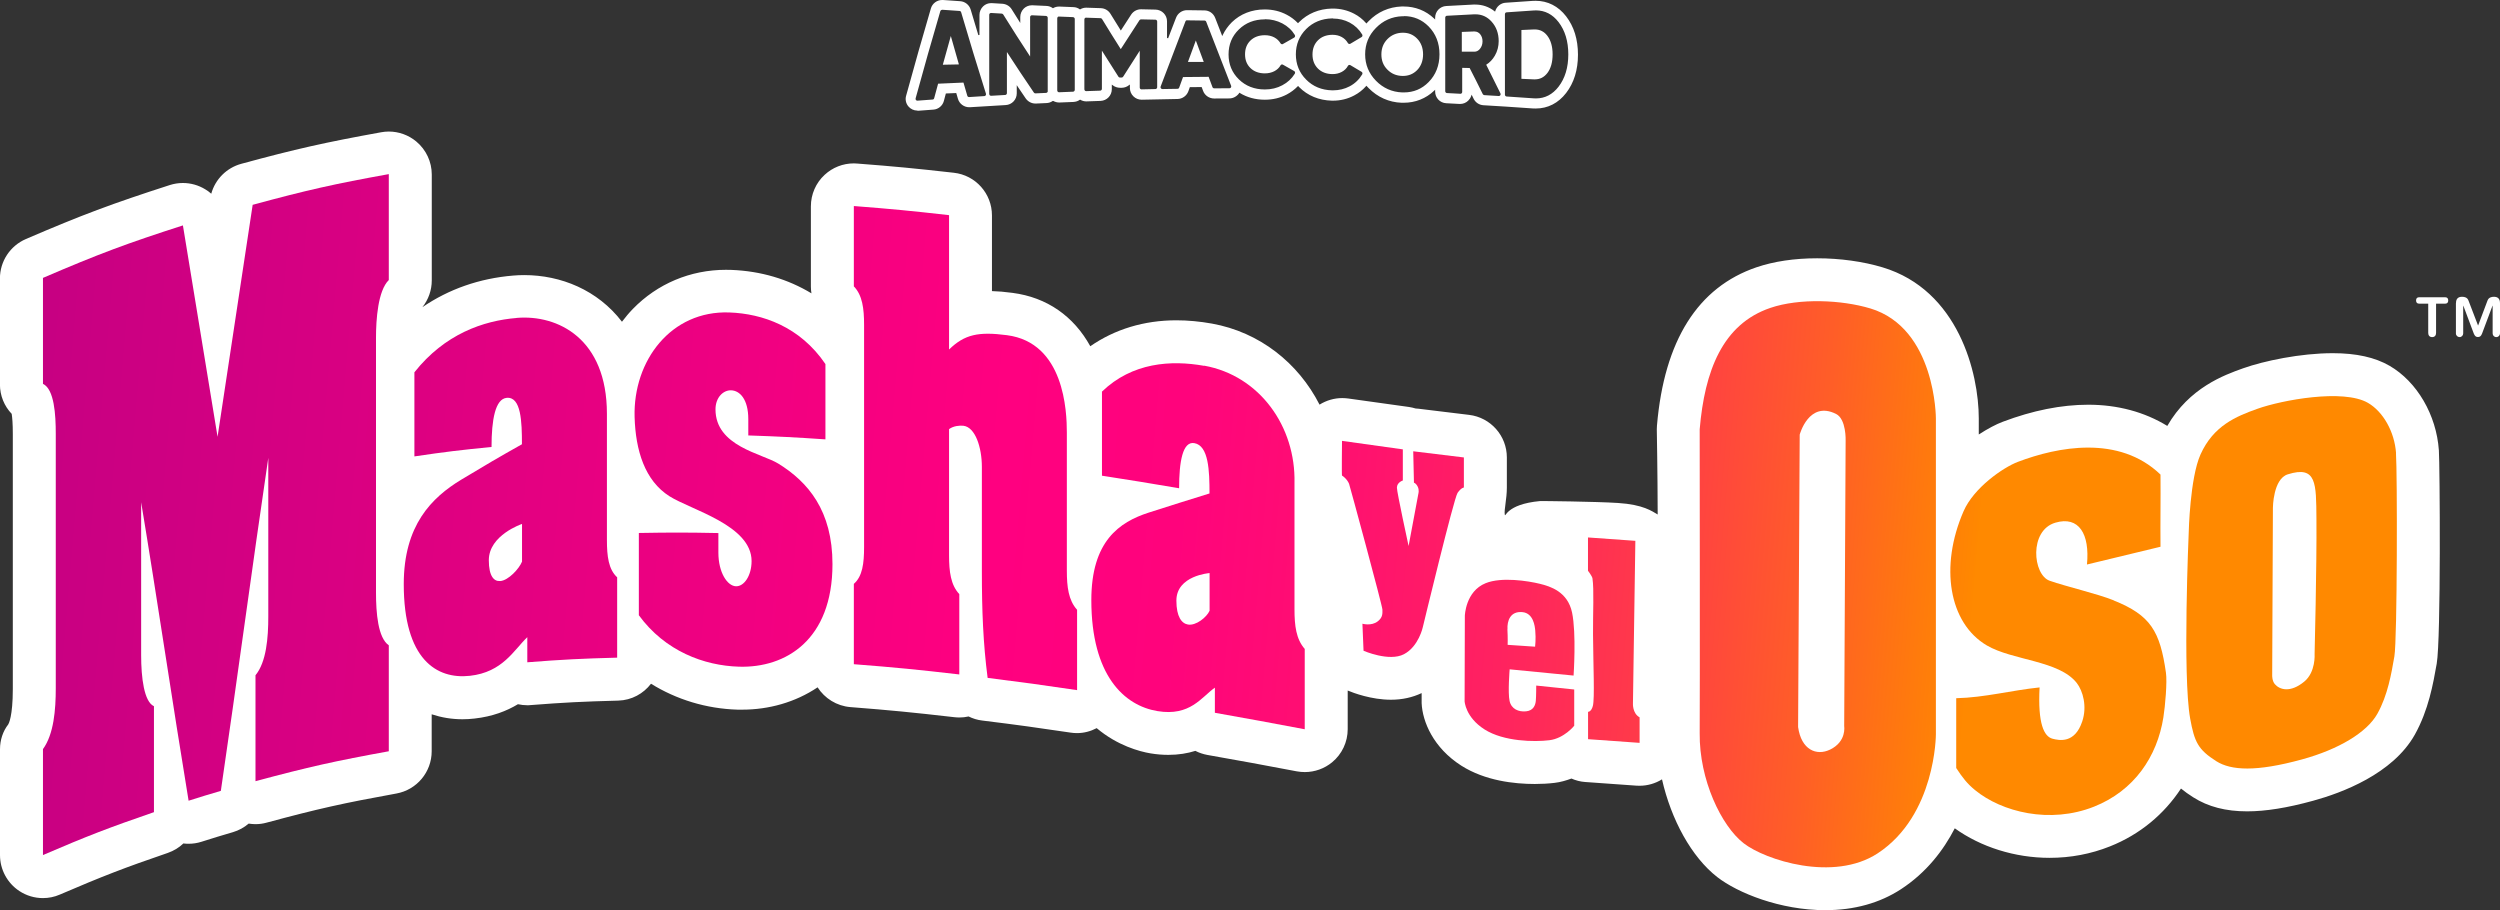
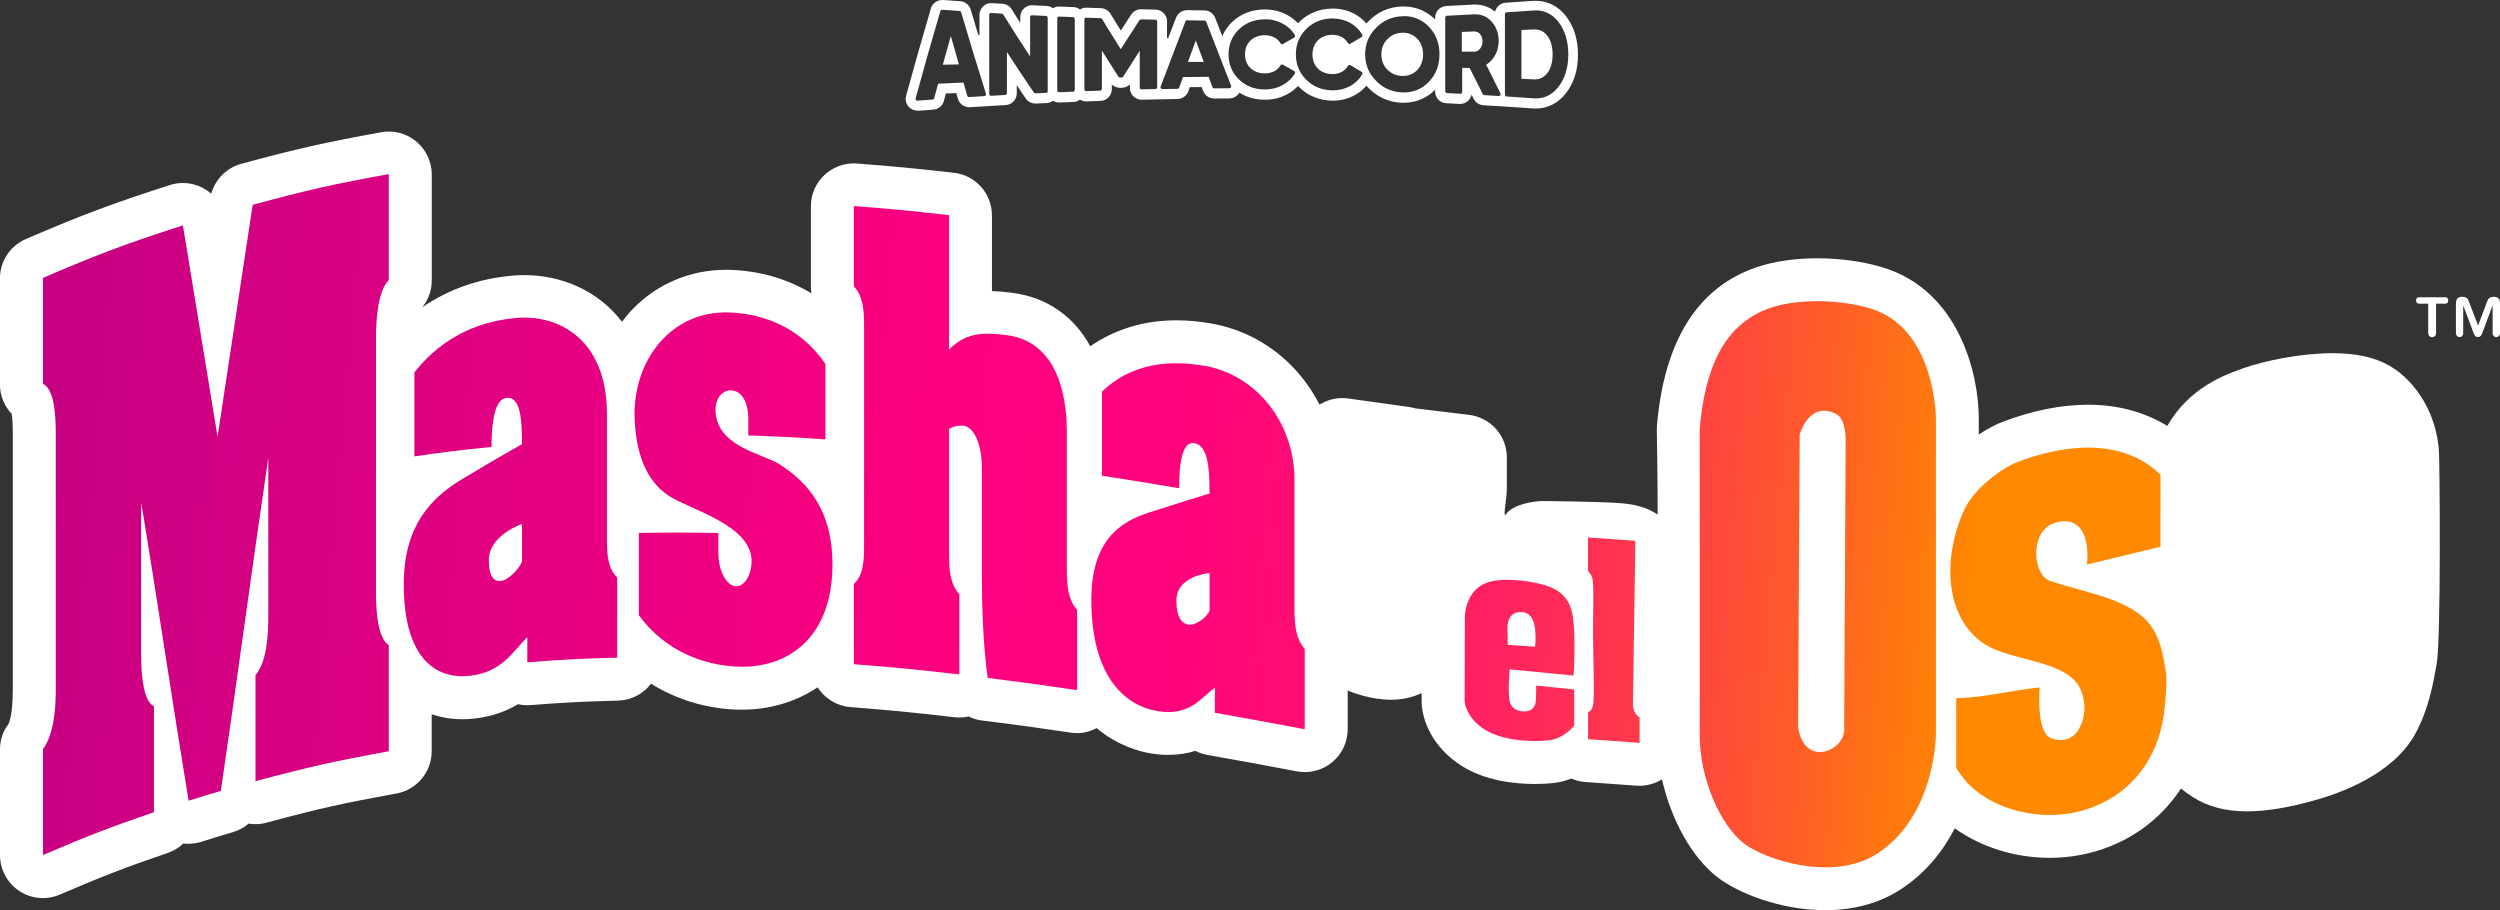
<svg xmlns="http://www.w3.org/2000/svg" xmlns:xlink="http://www.w3.org/1999/xlink" id="_Слой_2" data-name="Слой 2" viewBox="0 0 312.44 113.76">
  <rect x="0" y="0" width="312.44" height="113.76" fill="#333333" stroke="none" />
  <defs>
    <style>
      .cls-1 {
        fill: url(#linear-gradient);
      }

      .cls-1, .cls-2, .cls-3, .cls-4, .cls-5, .cls-6 {
        fill-rule: evenodd;
      }

      .cls-7 {
        fill: #fff;
      }

      .cls-8 {
        fill: url(#linear-gradient-8);
      }

      .cls-9 {
        fill: url(#linear-gradient-9);
      }

      .cls-10 {
        fill: url(#linear-gradient-7);
      }

      .cls-11 {
        fill: url(#linear-gradient-10);
      }

      .cls-12 {
        fill: url(#linear-gradient-11);
      }

      .cls-2 {
        fill: url(#linear-gradient-3);
      }

      .cls-3 {
        fill: url(#linear-gradient-2);
      }

      .cls-4 {
        fill: url(#linear-gradient-4);
      }

      .cls-5 {
        fill: url(#linear-gradient-6);
      }

      .cls-6 {
        fill: url(#linear-gradient-5);
      }
    </style>
    <linearGradient id="linear-gradient" x1="247.57" y1="75.22" x2="-34.62" y2="50.92" gradientUnits="userSpaceOnUse">
      <stop offset="0" stop-color="#ff8900" />
      <stop offset="0" stop-color="#f80" />
      <stop offset=".07" stop-color="#ff5e27" />
      <stop offset=".14" stop-color="#ff3c47" />
      <stop offset=".21" stop-color="#ff2260" />
      <stop offset=".29" stop-color="#ff0f71" />
      <stop offset=".36" stop-color="#ff037c" />
      <stop offset=".44" stop-color="#ff0080" />
      <stop offset="1" stop-color="#b50083" />
    </linearGradient>
    <linearGradient id="linear-gradient-2" x1="246.52" y1="87.4" x2="-35.67" y2="63.11" xlink:href="#linear-gradient" />
    <linearGradient id="linear-gradient-3" x1="246.82" y1="83.89" x2="-35.37" y2="59.6" xlink:href="#linear-gradient" />
    <linearGradient id="linear-gradient-4" x1="246.27" y1="77.83" x2="-35.92" y2="53.54" xlink:href="#linear-gradient" />
    <linearGradient id="linear-gradient-5" x1="246.55" y1="74.63" x2="-35.64" y2="50.34" xlink:href="#linear-gradient" />
    <linearGradient id="linear-gradient-6" x1="247" y1="69.39" x2="-35.19" y2="45.09" xlink:href="#linear-gradient" />
    <linearGradient id="linear-gradient-7" x1="247.94" y1="83.34" x2="-34.25" y2="59.04" xlink:href="#linear-gradient" />
    <linearGradient id="linear-gradient-8" x1="248.39" y1="78.18" x2="-33.8" y2="53.88" xlink:href="#linear-gradient" />
    <linearGradient id="linear-gradient-9" x1="248.69" y1="74.7" x2="-33.5" y2="50.41" xlink:href="#linear-gradient" />
    <linearGradient id="linear-gradient-10" x1="249.34" y1="67.08" x2="-32.85" y2="42.78" xlink:href="#linear-gradient" />
    <linearGradient id="linear-gradient-11" x1="248.55" y1="76.27" x2="-33.64" y2="51.97" xlink:href="#linear-gradient" />
  </defs>
  <g id="Layer_1" data-name="Layer 1">
    <g>
      <path class="cls-7" d="M304.8,56.27c-.31-4.42-2.73-8.57-6.17-10.56-1.82-1.05-4.14-1.57-7.09-1.57-4.04,0-8.62,.97-11.18,1.88-2.43,.86-6.76,2.45-9.5,7.21-2.84-1.74-6.19-2.65-9.88-2.65-3.36,0-6.95,.72-10.68,2.13-.83,.31-1.89,.87-3,1.59v-2c0-5.67-2.54-16.04-12.03-18.89-2.42-.73-5.32-1.13-8.17-1.13s-5.41,.39-7.57,1.12c-7.35,2.5-11.54,9.16-12.45,19.79-.01,.15-.02,.31-.02,.46,0,.11,.1,5.37,.11,10.65-.69-.4-1.79-1.24-4.96-1.44-2.74-.18-9.6-.25-9.72-.24-4.4,.4-4.33,2.2-4.43,1.68-.1-.59,.26-1.92,.26-3.37v-3.76c0-2.71-2.03-5-4.72-5.32l-6.33-.77c-.12-.01-.24-.03-.36-.03-.27-.08-.55-.15-.84-.19l-7.59-1.06c-.25-.03-.5-.05-.74-.05-1,0-1.98,.29-2.83,.82-2.66-5.22-7.5-9.06-13.45-10.13-1.51-.27-3-.41-4.44-.41-4.04,0-7.7,1.12-10.76,3.24-2.07-3.75-5.41-6.11-9.73-6.67-.97-.13-1.79-.2-2.56-.22v-9.46c0-2.73-2.05-5.03-4.77-5.33-4.9-.55-7.38-.79-12.08-1.15-.14-.01-.28-.02-.42-.02-1.35,0-2.65,.51-3.64,1.43-1.1,1.01-1.72,2.44-1.72,3.94v10.04c0,.28,.03,.56,.07,.83-2.93-1.77-6.32-2.79-10.04-2.93-.22,0-.44-.01-.65-.01-4.44,0-8.57,1.74-11.63,4.89-.49,.5-.93,1.04-1.36,1.6-3.03-3.96-7.63-5.83-12.22-5.83-.46,0-.93,.02-1.38,.06-4.22,.35-8.05,1.7-11.34,3.95,.75-.94,1.17-2.12,1.17-3.34v-13.24c0-1.59-.71-3.1-1.93-4.12-.97-.81-2.19-1.25-3.44-1.25-.32,0-.64,.03-.96,.09-7.07,1.28-10.66,2.09-17.47,3.94-1.84,.5-3.26,1.93-3.76,3.74-.23-.21-.48-.39-.75-.55-.85-.52-1.82-.79-2.8-.79-.55,0-1.11,.09-1.64,.26-7.25,2.34-10.95,3.72-17.97,6.74-1.97,.85-3.25,2.78-3.25,4.93v13.24c0,1.4,.54,2.71,1.47,3.68,.07,.44,.14,1.22,.14,2.55v31.82c0,3.46-.52,4.36-.57,4.44C.36,91.39,0,92.5,0,93.63v13.24c0,1.8,.91,3.49,2.41,4.48,.89,.59,1.92,.89,2.95,.89,.72,0,1.44-.14,2.12-.44,5.36-2.3,8.01-3.33,13.5-5.21,.74-.26,1.4-.66,1.94-1.18,.21,.03,.43,.04,.64,.04,.55,0,1.09-.08,1.62-.25,1.57-.5,2.36-.74,3.93-1.2,.74-.22,1.41-.59,1.97-1.07,.28,.04,.56,.07,.84,.07,.47,0,.94-.06,1.4-.19,6.41-1.73,9.59-2.44,16.22-3.64,2.55-.46,4.41-2.68,4.41-5.28v-4.62c1.21,.4,2.49,.62,3.85,.62,.5,0,1.01-.03,1.51-.09,2.24-.25,4.01-.94,5.42-1.79,.38,.08,.77,.13,1.16,.13,.14,0,.27,0,.41-.02,4.28-.33,6.43-.44,10.97-.56,1.68-.05,3.14-.87,4.09-2.11,3.18,1.97,6.88,3.12,10.82,3.24h.58c3.31,0,6.62-.91,9.42-2.79,.88,1.37,2.37,2.33,4.1,2.47,5.1,.4,7.65,.65,12.98,1.26,.21,.02,.41,.04,.62,.04,.4,0,.79-.04,1.17-.13,.53,.26,1.1,.44,1.71,.51,4.53,.56,6.73,.87,11.05,1.51,.26,.04,.52,.06,.79,.06,.86,0,1.7-.22,2.46-.62,2.6,2.19,5.36,2.92,6.71,3.15,.77,.13,1.52,.19,2.25,.19,1.27,0,2.39-.19,3.37-.5,.47,.24,.97,.41,1.51,.51,4.47,.79,6.7,1.2,11.17,2.05,.33,.06,.67,.09,1,.09,1.24,0,2.45-.43,3.42-1.23,1.23-1.02,1.94-2.53,1.94-4.13v-4.83c.71,.3,2.97,1.15,5.41,1.15,1.4,0,2.69-.29,3.83-.83v1c0,.08,0,.16,0,.25,.1,2.31,1.45,5.58,4.96,7.82,2.97,1.89,6.63,2.29,9.19,2.29,.86,0,1.71-.05,2.46-.14,.77-.09,1.46-.3,2.11-.54,.53,.23,1.1,.39,1.7,.43l6.44,.46c.13,0,.26,.01,.38,.01,.99,0,1.96-.28,2.8-.8,1.14,5.03,3.68,9.7,6.9,12.21,2.56,1.99,7.88,4.14,13.5,4.14,3.63,0,6.82-.89,9.48-2.63,3.16-2.07,5.28-4.83,6.71-7.6,3.26,2.34,7.51,3.69,11.85,3.69,2.62,0,5.16-.48,7.54-1.43,3.75-1.49,6.76-4.01,8.88-7.23,.46,.37,.96,.74,1.54,1.1,1.86,1.18,4.06,1.75,6.73,1.75,2.3,0,5-.43,8.26-1.33,3.55-.97,9.93-3.34,12.69-8.25,1.72-3.08,2.3-6.38,2.74-8.88,.54-3.1,.39-24.93,.27-26.67Z" />
      <path class="cls-7" d="M303.47,37.95h-1.14c-.24,0-.38-.13-.38-.4s.14-.4,.38-.4h3.26c.24,0,.38,.13,.38,.4s-.14,.4-.38,.4h-1.14v3.66c0,.3-.16,.52-.49,.52s-.49-.22-.49-.52v-3.66Zm3.47-.06c0-.55,.26-.8,.76-.8,.31,0,.66,.08,.8,.47l1.2,3.13,1.18-3.13c.14-.38,.49-.47,.8-.47,.49,0,.76,.25,.76,.8v3.78c0,.25-.2,.46-.46,.46s-.46-.2-.46-.46v-3.46h-.02l-1.3,3.47c-.12,.32-.27,.44-.52,.44s-.39-.12-.52-.44l-1.3-3.47h-.02v3.46c0,.25-.2,.46-.45,.46s-.46-.2-.46-.46v-3.78Z" />
      <g>
-         <path class="cls-1" d="M167.73,55.1l7.59,1.06v3.89s-.74,.23-.74,.9c0,.58,1.46,7.29,1.46,7.29l1.22-6.53s.14-.45-.08-.89c-.23-.46-.47-.49-.47-.49l-.09-3.93,6.33,.77v3.76s-.32,0-.79,.67c-.46,.67-4.34,16.77-4.34,16.77,0,0-.51,2.42-2.36,3.39-1.85,.97-5.05-.43-5.05-.43l-.14-3.38s1.12,.33,1.92-.3c.65-.51,.58-.99,.58-1.46s-4.09-15.53-4.17-15.73c-.25-.6-.83-1.02-.88-1.02s0-4.35,0-4.35Z" />
        <path class="cls-3" d="M191.99,85.68s0,1.34-.05,1.9c-.05,.55-.3,1.23-1.22,1.32-.93,.09-1.84-.28-2.06-1.3-.23-1.02,.01-3.95,.01-3.95l7.99,.78s.36-5.28-.19-7.88c-.55-2.59-2.68-3.26-4.03-3.59-1.47-.36-4.78-.88-6.76-.08-2.54,1.02-2.61,4.09-2.61,4.09l-.03,10.67s.09,1.99,2.49,3.52c2.4,1.53,6.26,1.58,8.11,1.35,1.85-.23,3.1-1.81,3.1-1.81v-4.53s-4.75-.49-4.75-.49Zm-3.59-7.03c-.06-1.05,.34-2.29,1.86-2.15,1.38,.13,1.56,1.75,1.61,2.31,.1,1.05-.02,2.01-.02,2.01l-3.43-.23s.03-.89-.03-1.94Z" />
        <path class="cls-2" d="M198.48,67.17l5.9,.42-.3,20.3s-.09,1.25,.83,1.76v3.19l-6.44-.46v-3.42s.4,.03,.6-.74c.24-.92,.05-5.01,.02-8.93-.02-2.64,.14-5.62-.07-7.01-.04-.27-.56-.95-.56-.95v-4.16Z" />
        <g>
          <path class="cls-4" d="M264.17,75.03c-2.13-.85-5.93-1.72-8.01-2.45-2.11-.74-2.61-6.29,.72-7.26,2.93-.86,4.31,1.41,3.94,5.23l9.19-2.22c-.03-3.37,.03-5.65,0-9.02-5.2-5-12.89-3.46-17.82-1.59-1.87,.71-5.52,3.25-6.79,6.17-3.01,6.91-1.84,13.98,2.9,16.77,3.21,1.89,9.02,1.87,11.24,4.69,.78,1,1.32,2.94,.69,4.81-.94,2.82-2.91,2.37-3.72,2.16-1.05-.28-1.85-1.85-1.61-6.41-3.44,.35-6.88,1.27-10.42,1.35v8.72c.78,1.2,1.37,1.96,2.35,2.76,3.35,2.75,9.37,4.26,14.88,2.07,5-1.99,7.88-6.23,8.66-11.15,.23-1.44,.49-4.45,.32-5.6-.74-5.16-1.9-7.17-6.53-9.02Z" />
          <path class="cls-6" d="M233.72,38.54c-3.56-1.07-8.83-1.3-12.47-.06-5.99,2.04-8.21,7.89-8.83,15.17,0,0,.04,34.24,0,37.99-.06,5.8,2.7,11.58,5.5,13.75,2.69,2.09,11.23,4.87,16.74,1.26,7.28-4.77,7.28-14.88,7.28-14.88V52.29s0-11.28-8.21-13.75Zm-5,55.14c-1.71,.83-3.61,.02-4-2.82l.2-36.54s1.14-4.29,4.54-2.59c1.3,.65,1.2,3.34,1.2,3.34l-.18,35.7s.32,1.9-1.76,2.91Z" />
-           <path class="cls-5" d="M299.45,56.64c-.19-2.71-1.64-5.21-3.51-6.29-3.09-1.79-10.78-.34-13.79,.73-2.7,.96-5.52,2.12-7.14,5.72-1.32,2.94-1.47,9.7-1.47,9.7,0,0-.79,17.97,.18,23.31,.53,2.91,.98,3.87,3.26,5.32,1.85,1.17,4.98,1.35,10.71-.22,4.61-1.26,8.13-3.39,9.42-5.7,1.3-2.31,1.76-5.05,2.13-7.18,.37-2.13,.37-22.98,.2-25.39Zm-11.48,28.55c-1.74,1.43-3.07,1.01-3.67,.31-.36-.42-.33-1.11-.33-1.11l.09-20.94s.02-3.6,1.86-4.17c3.62-1.14,3.54,1.15,3.58,5.52,.05,5.93-.23,16.94-.23,16.94,0,0,.16,2.26-1.3,3.45Z" />
        </g>
        <g>
          <path class="cls-10" d="M31.57,25.6c6.81-1.85,10.21-2.61,17.02-3.84v13.24c-1.36,1.33-1.6,4.94-1.6,7.21,0,10.6,0,21.21,0,31.82,0,2.57,.24,5.68,1.6,6.62v13.24c-6.67,1.21-10,1.95-16.66,3.74,0-5.3,0-7.94,0-13.24,1.36-1.65,1.6-4.67,1.6-7.34v-19.83c-1.98,13.36-3.96,28.26-5.93,41.62-1.61,.47-2.42,.72-4.03,1.23-1.97-11.92-3.95-25.38-5.93-37.3v19.13c0,2.77,.36,5.8,1.6,6.36,0,5.3,0,7.94,0,13.24-5.55,1.91-8.32,2.97-13.87,5.36,0-5.3,0-7.94,0-13.24,1.36-1.87,1.6-4.93,1.6-7.6,0-10.6,0-21.21,0-31.81,0-2.37-.18-5.56-1.6-6.24v-13.24c7-3.01,10.5-4.31,17.49-6.56,1.45,8.81,2.89,17.61,4.33,26.42,1.46-9.67,2.92-19.34,4.39-29.01Z" />
          <path class="cls-8" d="M64.57,39.73c5.13-.43,11.28,2.57,11.28,11.98v15.77c0,2.04,.2,3.68,1.28,4.67v10.04c-4.49,.12-6.74,.23-11.23,.58,0-1.25,0-1.88,0-3.14-1.69,1.62-3.08,4.38-7.18,4.83-4.15,.46-8.26-2.05-8.26-11.46,0-7.37,3.49-10.81,7.18-13.05,3.04-1.83,4.55-2.72,7.59-4.43,0-2.82-.1-5.96-1.9-5.8-1.44,.13-1.9,2.76-1.9,6.14-3.86,.38-5.79,.61-9.64,1.18,0-4.2,0-6.31,0-10.51,3.79-4.79,8.62-6.45,12.77-6.79Zm-2.05,32.89c1.03-.09,2.36-1.54,2.72-2.43,0-1.88,0-2.83,0-4.71,0,0-4.15,1.39-4.15,4.53,0,2.04,.67,2.68,1.43,2.6Z" />
          <path class="cls-9" d="M89.78,66.63v2.43c0,2.51,1.13,4.18,2.2,4.21,1.03,.03,1.95-1.35,1.95-3.15,0-4.47-7.54-6.38-10.26-8.1-3.08-1.95-4.24-5.72-4.36-9.91-.19-7.05,4.56-13.33,11.85-13.06,4.11,.15,8.82,1.76,12,6.45v9.41c-3.86-.26-5.78-.36-9.64-.49,0-.82,0-1.22,0-2.04,0-2.51-1.08-3.57-2.15-3.6-.98-.03-1.95,.89-1.95,2.38,0,4.63,5.8,5.51,7.85,6.78,3.73,2.3,6.77,5.89,6.77,12.56,0,9.49-5.85,13-11.69,12.82-4.36-.13-9.23-1.94-12.51-6.43v-10.28c3.98-.07,5.97-.07,9.95,.01Z" />
          <path class="cls-11" d="M125.84,41.89c7.18,.93,7.49,9.51,7.49,12.17v17.26c0,2.04,.21,3.71,1.28,4.89v10.04c-4.47-.66-6.71-.97-11.18-1.53-.56-4.31-.72-8.4-.72-13.27v-13.1c0-2.43-.82-4.97-2.31-5.14-.46-.05-1.23,.01-1.79,.42v15.77c0,2.04,.21,3.71,1.28,4.85v10.04c-5.27-.61-7.91-.87-13.18-1.28v-10.04c1.08-.94,1.28-2.56,1.28-4.6,0-9.26,0-18.51,0-27.77,0-2.04-.21-3.71-1.28-4.81,0-4.02,0-6.02,0-10.04,4.76,.37,7.14,.6,11.9,1.14v16.79c1.95-1.9,3.69-2.25,7.23-1.79Z" />
          <path class="cls-12" d="M150.5,45.7c6.93,1.25,11.45,7.61,11.28,14.68v15.77c0,2.04,.2,3.72,1.28,4.95v10.04c-4.49-.85-6.74-1.26-11.23-2.06v-3.14c-1.69,1.19-3.08,3.61-7.18,2.93-4.15-.69-8.26-4.45-8.26-13.87,0-7.37,3.49-9.75,7.18-10.94,3.04-.97,4.55-1.45,7.59-2.39,0-2.82-.1-5.98-1.9-6.29-1.44-.25-1.9,2.26-1.9,5.64-3.86-.66-5.79-.97-9.64-1.57,0-4.2,0-6.31,0-10.51,3.79-3.65,8.64-3.96,12.77-3.22Zm-2.05,32.35c1.03,.18,2.36-.92,2.72-1.72,0-1.88,0-2.82,0-4.71,0,0-4.15,.3-4.15,3.44,0,2.04,.67,2.86,1.44,2.99Z" />
        </g>
      </g>
      <g>
        <path class="cls-7" d="M117.83,8.09c.77-.01,1.24-.02,2.01-.04-.34-1.17-.67-2.36-1.01-3.55-.34,1.2-.68,2.4-1,3.59Z" />
        <path class="cls-7" d="M148.46,7.74c.76,0,1.22,0,1.98,0-.39-1.04-.62-1.68-.99-2.68-.37,1-.6,1.63-.99,2.69Z" />
        <path class="cls-7" d="M175.33,4.09s-.05,0-.08,0c-.73,.02-1.36,.29-1.86,.8-.5,.51-.75,1.14-.75,1.91s.24,1.39,.75,1.9c.5,.51,1.12,.77,1.86,.79,.03,0,.05,0,.08,0,.71,0,1.29-.24,1.77-.72,.49-.5,.75-1.17,.75-1.97s-.25-1.47-.75-1.98c-.48-.49-1.06-.73-1.77-.73Z" />
        <path class="cls-7" d="M191.81,3.68s-.07,0-.11,0c-.63,.03-.97,.04-1.56,.07v6.1c.59,.02,.93,.04,1.56,.07,.04,0,.07,0,.11,0,.65,0,1.16-.26,1.57-.79,.44-.57,.66-1.36,.66-2.33s-.22-1.75-.66-2.33c-.41-.53-.92-.79-1.57-.79Z" />
        <path class="cls-7" d="M184.3,3.93h-.03c-.64,.02-.98,.04-1.58,.06v2.47h1.58c.27,0,.5-.12,.7-.37,.2-.25,.31-.56,.31-.92s-.1-.66-.3-.9c-.19-.22-.41-.33-.66-.33Z" />
        <path class="cls-7" d="M114.65,13.82c-.44,0-.85-.19-1.13-.53-.3-.36-.41-.86-.28-1.31,1.01-3.7,2.06-7.38,3.1-10.93,.18-.62,.76-1.05,1.4-1.05,.02,0,.05,0,.08,0h.03c.86,.06,1.29,.09,2.15,.15,.61,.04,1.13,.46,1.31,1.04,.32,1.07,.64,2.15,.96,3.2l.14-.02V1.86c0-.4,.17-.79,.46-1.07,.27-.26,.62-.4,1-.4,.03,0,.06,0,.08,0,.53,.03,.8,.05,1.32,.08,.47,.03,.91,.28,1.16,.68,.32,.51,.64,1.02,.95,1.51l.13,.21v-.75c0-.4,.17-.78,.45-1.06,.27-.26,.63-.4,1.01-.4,.02,0,.05,0,.07,0,.7,.03,1.04,.05,1.74,.08,.28,.01,.54,.1,.77,.26l.04,.03,.04-.02c.22-.13,.47-.19,.73-.19,.02,0,.06,0,.06,0,.69,.03,1.04,.04,1.74,.07,.28,.01,.55,.1,.77,.26l.04,.03,.04-.02c.22-.13,.47-.2,.73-.2,.01,0,.03,0,.04,0,.73,.03,1.08,.04,1.8,.06,.5,.02,.94,.28,1.2,.7,.4,.65,.81,1.32,1.24,2l.06,.1,.06-.1c.41-.64,.83-1.28,1.23-1.9,.27-.41,.73-.66,1.22-.66h.04c.72,.02,1.07,.03,1.79,.04,.79,.02,1.43,.67,1.43,1.46v2.09l.14,.03c.32-.85,.65-1.71,.99-2.57,.22-.56,.76-.94,1.37-.94h.02c.86,.01,1.29,.02,2.15,.03,.6,0,1.13,.37,1.35,.94,.27,.69,.54,1.39,.82,2.11l.06,.16,.07-.15c.28-.58,.66-1.11,1.13-1.58,1.07-1.04,2.49-1.6,4.1-1.6h.03c.98,0,1.9,.22,2.73,.66,.52,.27,.97,.61,1.36,1.01l.05,.05,.05-.05s.06-.06,.09-.09c1.07-1.07,2.48-1.65,4.08-1.69,.05,0,.1,0,.14,0,.95,0,1.84,.22,2.65,.64,.58,.3,1.08,.7,1.49,1.17l.05,.06,.05-.06c.07-.08,.15-.17,.23-.24,1.11-1.14,2.53-1.77,4.11-1.83,.09,0,.17,0,.26,0,1.46,0,2.78,.52,3.82,1.51l.12,.12v-.23c0-.78,.61-1.42,1.39-1.46,1.38-.07,2.05-.1,3.39-.18,.08,0,.16,0,.24,0,.89,0,1.7,.28,2.39,.82l.08,.07,.03-.1c.18-.57,.7-.99,1.3-1.02,1.35-.09,2.01-.13,3.37-.23,.13,0,.25-.01,.38-.01,1.5,0,2.82,.67,3.8,1.94s1.48,2.88,1.48,4.79-.5,3.52-1.48,4.79c-.98,1.27-2.29,1.94-3.8,1.94-.12,0-.25,0-.38-.01-1.34-.1-2-.14-3.37-.23-.16-.01-2.07-.13-2.79-.17-.52-.03-.99-.34-1.22-.81l-.25-.51-.06,.17c-.07,.22-.2,.41-.36,.57-.27,.27-.63,.42-1.02,.42-.02,0-.05,0-.07,0-.67-.04-1.01-.05-1.67-.09-.78-.04-1.38-.68-1.38-1.46v-.23l-.12,.12c-1.04,.99-2.36,1.51-3.82,1.51-.09,0-.17,0-.26,0-1.58-.06-3-.7-4.11-1.83-.08-.08-.15-.16-.23-.24l-.05-.06-.05,.06c-.41,.47-.91,.86-1.48,1.16-.81,.43-1.7,.65-2.65,.65-.05,0-.1,0-.14,0-1.6-.04-3.02-.62-4.09-1.7-.03-.03-.06-.06-.08-.09l-.05-.05-.05,.05c-.39,.4-.84,.74-1.35,1.01-.83,.44-1.75,.66-2.74,.66h-.03c-1.16,0-2.21-.29-3.11-.84l-.06-.04-.04,.06v.02c-.29,.4-.74,.64-1.22,.64-.76,0-1.13,0-1.89,.01-.61,0-1.17-.38-1.38-.95l-.18-.48h-.05c-.48,0-.9,0-1.38,.01h-.05s-.18,.51-.18,.51c-.21,.57-.75,.96-1.35,.97-.75,.01-3.77,.07-4.46,.09h-.04c-.38,0-.75-.15-1.02-.42-.28-.27-.44-.65-.44-1.05v-.43l-.12,.09c-.25,.2-.56,.31-.88,.32h0s-.03,0-.07,0h-.16c-.33,0-.65-.11-.91-.31l-.12-.09v.58c0,.79-.62,1.43-1.41,1.46-.7,.02-1.04,.04-1.74,.06-.02,0-.04,0-.05,0-.26,0-.51-.07-.73-.2l-.04-.02-.04,.03c-.23,.16-.49,.24-.77,.26-.7,.03-1.04,.04-1.74,.07,0,0-.05,0-.06,0-.26,0-.51-.07-.73-.19h-.08c-.23,.16-.49,.25-.77,.26-.53,.02-.79,.04-1.32,.06-.01,0-.06,0-.07,0-.48,0-.93-.24-1.21-.64-.32-.46-.65-.95-.99-1.46l-.13-.2v1.03c0,.78-.61,1.42-1.38,1.46-.7,.04-3.73,.22-4.48,.27-.03,0-.07,0-.09,0-.64,0-1.22-.43-1.4-1.05l-.21-.72h-.06c-.41,.02-.78,.04-1.19,.05h-.05s-.16,.59-.25,.94c-.16,.6-.69,1.04-1.31,1.08-.75,.05-1.13,.08-1.88,.14-.03,0-.08,0-.11,0Zm3.09-12.59c-.1,0-.19,.07-.22,.16-1.04,3.54-2.08,7.2-3.09,10.9-.02,.07,0,.15,.04,.21,.04,.05,.11,.08,.18,.08,0,0,.01,0,.02,0,.75-.06,1.13-.08,1.88-.14,.1,0,.18-.08,.2-.17,.2-.74,.3-1.13,.49-1.81,1.24-.06,1.94-.09,3.17-.14,.18,.62,.29,.98,.48,1.65,.03,.1,.12,.16,.22,.16,0,0,.01,0,.02,0,.76-.05,1.14-.07,1.89-.12,.07,0,.13-.04,.17-.1,.04-.06,.05-.13,.03-.2-1.05-3.32-2.09-6.74-3.1-10.18-.03-.09-.11-.16-.2-.16-.86-.06-1.29-.09-2.16-.15,0,0-.01,0-.02,0Zm74.22,.07c-.1,0-.19,0-.29,.01-1.36,.1-2.02,.14-3.38,.23-.12,0-.21,.11-.21,.23V11.83c0,.12,.09,.22,.21,.23,1.37,.09,2.03,.13,3.38,.23,.1,0,.19,.01,.29,.01,1.12,0,2.07-.49,2.82-1.46,.81-1.05,1.22-2.4,1.22-4.04s-.41-2.99-1.22-4.04c-.75-.97-1.7-1.46-2.82-1.46Zm-8.3,7.18c.65,1.26,.99,1.94,1.65,3.28,.04,.07,.11,.12,.19,.13,.72,.04,1.09,.06,1.81,.11,0,0,0,0,.01,0,.08,0,.15-.04,.19-.1,.04-.07,.05-.16,.01-.23-.72-1.47-1.09-2.21-1.78-3.58,.44-.27,.8-.65,1.08-1.13,.32-.55,.48-1.17,.48-1.82,0-.97-.3-1.79-.89-2.44-.55-.61-1.22-.91-2.01-.91-.06,0-.12,0-.17,0-1.36,.08-2.03,.11-3.4,.18-.12,0-.21,.11-.21,.23V11.4c0,.12,.09,.22,.21,.23,.67,.03,1.01,.05,1.68,.09h.01c.06,0,.11-.02,.15-.06,.04-.04,.07-.1,.07-.16v-3.02l.92,.02Zm-52.72,2.9V2.22c0-.12-.1-.22-.22-.23-.7-.03-1.05-.05-1.74-.08h-.01c-.06,0-.12,.02-.16,.06-.05,.04-.07,.1-.07,.17V7.06c-1.13-1.71-2.26-3.48-3.36-5.25-.04-.06-.11-.1-.18-.11-.53-.03-.79-.05-1.33-.08,0,0,0,0-.01,0-.06,0-.11,.02-.16,.06-.05,.04-.07,.1-.07,.17V11.74c0,.06,.03,.12,.07,.17,.04,.04,.1,.06,.16,.06,0,0,0,0,.02,0,.7-.04,1.04-.06,1.74-.1,.12,0,.22-.11,.22-.23V6.5c1.11,1.71,2.24,3.42,3.37,5.07,.04,.06,.11,.1,.19,.1h0c.53-.03,.8-.04,1.33-.06,.12,0,.22-.11,.22-.23M175.45,2.03c-.07,0-.14,0-.21,0-1.28,.05-2.38,.54-3.28,1.46-.9,.91-1.35,2.02-1.35,3.3s.45,2.38,1.35,3.3c.9,.92,2,1.41,3.28,1.46,.07,0,.14,0,.21,0,1.21,0,2.25-.43,3.09-1.29,.9-.91,1.36-2.08,1.36-3.48s-.46-2.56-1.36-3.48c-.84-.85-1.88-1.29-3.09-1.29Zm-43.09,.03c-.06,0-.12,.02-.16,.06-.04,.04-.07,.1-.07,.17V11.3c0,.06,.03,.12,.07,.17,.04,.04,.1,.06,.16,.06h0c.7-.03,1.05-.05,1.74-.07,.12,0,.22-.11,.22-.23V2.37c0-.12-.1-.22-.22-.23-.7-.03-1.05-.04-1.74-.07h0Zm3.39,.14c-.06,0-.12,.02-.16,.06-.04,.04-.07,.1-.07,.17V11.16c0,.06,.03,.12,.07,.17,.04,.04,.1,.06,.16,.06h0c.7-.03,1.05-.04,1.74-.06,.12,0,.22-.1,.22-.23V6.33c.68,1.08,1.37,2.18,2.07,3.26,.04,.07,.11,.1,.19,.1,0,0,.21,0,.21,0,.08,0,.15-.04,.19-.11,.67-1.06,1.36-2.15,2.07-3.24v4.61c0,.06,.03,.12,.07,.16,.04,.04,.1,.06,.16,.06h0c.69-.02,1.03-.03,1.73-.04,.12,0,.22-.11,.22-.23V2.69c0-.12-.1-.23-.22-.23-.72-.02-1.08-.02-1.79-.04h0c-.08,0-.15,.04-.2,.1-.79,1.21-1.58,2.43-2.34,3.62-.8-1.26-1.59-2.53-2.34-3.76-.04-.07-.11-.11-.19-.11-.72-.02-1.08-.04-1.79-.06h0Zm30.85,.1s-.08,0-.12,0c-1.3,.03-2.39,.48-3.24,1.33-.85,.85-1.29,1.92-1.29,3.16s.43,2.3,1.29,3.16c.85,.86,1.94,1.31,3.24,1.34,.04,0,.08,0,.12,0,.75,0,1.45-.17,2.07-.5,.67-.35,1.19-.86,1.57-1.49,.03-.05,.04-.12,.03-.18-.01-.06-.05-.11-.1-.14-.56-.33-.83-.5-1.41-.84-.03-.02-.07-.03-.11-.03-.08,0-.15,.04-.19,.12-.17,.32-.44,.58-.78,.76-.34,.18-.72,.27-1.14,.27h-.04c-.74-.01-1.35-.25-1.8-.7-.45-.46-.67-1.03-.67-1.75s.22-1.3,.67-1.76c.45-.46,1.06-.69,1.8-.7h.04c.42,0,.8,.09,1.13,.27,.34,.18,.6,.44,.79,.77,.04,.07,.11,.11,.19,.11,.04,0,.08-.01,.11-.03,.59-.35,.86-.51,1.41-.84,.05-.03,.09-.08,.1-.14,.01-.06,0-.12-.03-.18-.38-.63-.9-1.13-1.57-1.49-.63-.33-1.32-.5-2.07-.5Zm-8.53,.12c-1.3,0-2.39,.43-3.24,1.26-.86,.83-1.29,1.88-1.29,3.12s.43,2.28,1.29,3.12c.85,.83,1.94,1.26,3.24,1.26h.02c.78,0,1.51-.17,2.16-.52,.67-.35,1.19-.84,1.57-1.45,.03-.05,.04-.12,.03-.18-.01-.06-.05-.12-.11-.15-.56-.32-.85-.48-1.41-.8-.03-.02-.07-.03-.1-.03-.08,0-.15,.04-.19,.11-.17,.31-.44,.56-.78,.74-.35,.18-.75,.27-1.19,.27-.74,0-1.35-.23-1.8-.67-.45-.44-.67-1-.67-1.71s.22-1.28,.67-1.72c.45-.44,1.06-.67,1.81-.67,.43,0,.83,.09,1.17,.27,.34,.18,.6,.43,.79,.75,.04,.07,.11,.11,.19,.11,.04,0,.07,0,.1-.03,.56-.32,.85-.48,1.41-.8,.05-.03,.09-.08,.11-.15,.01-.06,0-.13-.03-.18-.37-.61-.9-1.1-1.57-1.45-.66-.34-1.38-.52-2.16-.52h-.02Zm-9.71,.11c-.09,0-.18,.06-.21,.15-1.07,2.78-2.11,5.52-3.1,8.14-.03,.07-.02,.15,.03,.21,.04,.06,.11,.1,.19,.1,.76-.01,1.13-.02,1.89-.03,.09,0,.18-.06,.21-.15,.19-.54,.3-.83,.48-1.32,1.27-.01,1.98-.02,3.2-.03l.48,1.29c.03,.09,.12,.15,.22,.15,.76,0,1.14,0,1.9-.01,.08,0,.15-.04,.19-.1,.04-.06,.05-.14,.02-.21-1.15-2.94-2.16-5.56-3.11-8-.03-.09-.12-.15-.21-.15-.86,0-1.3-.01-2.16-.03h0Z" />
      </g>
    </g>
  </g>
</svg>